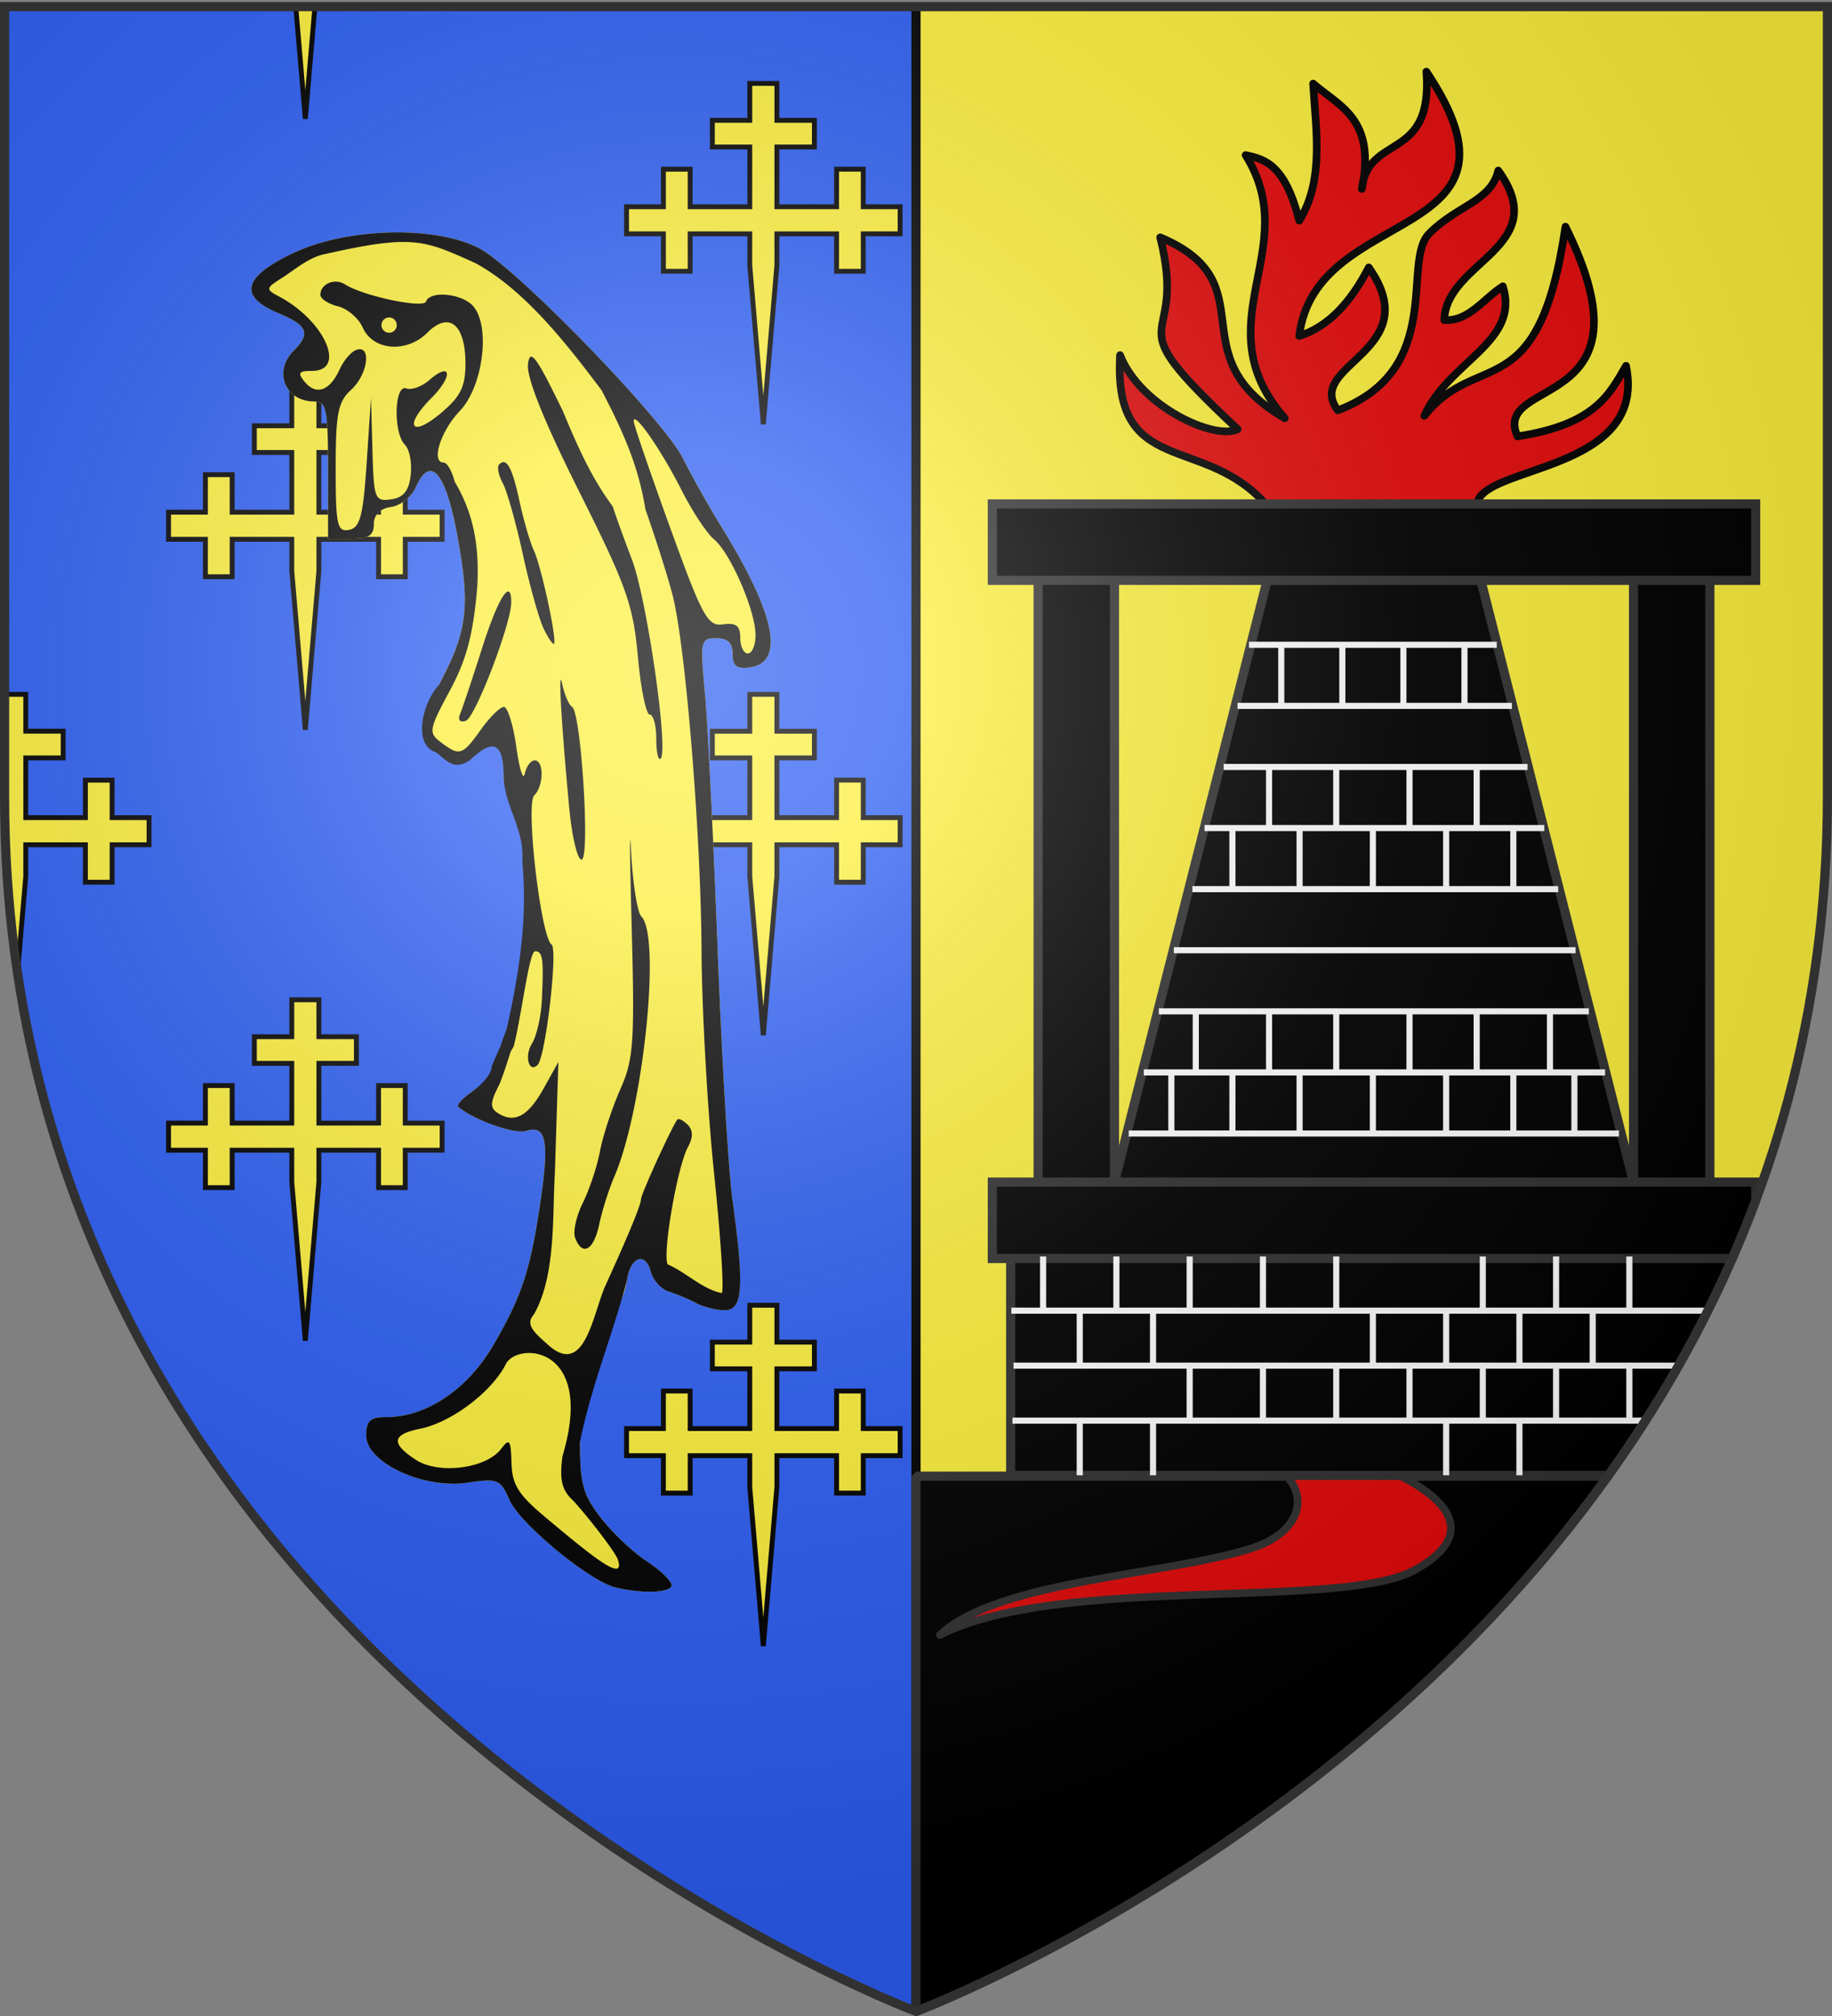
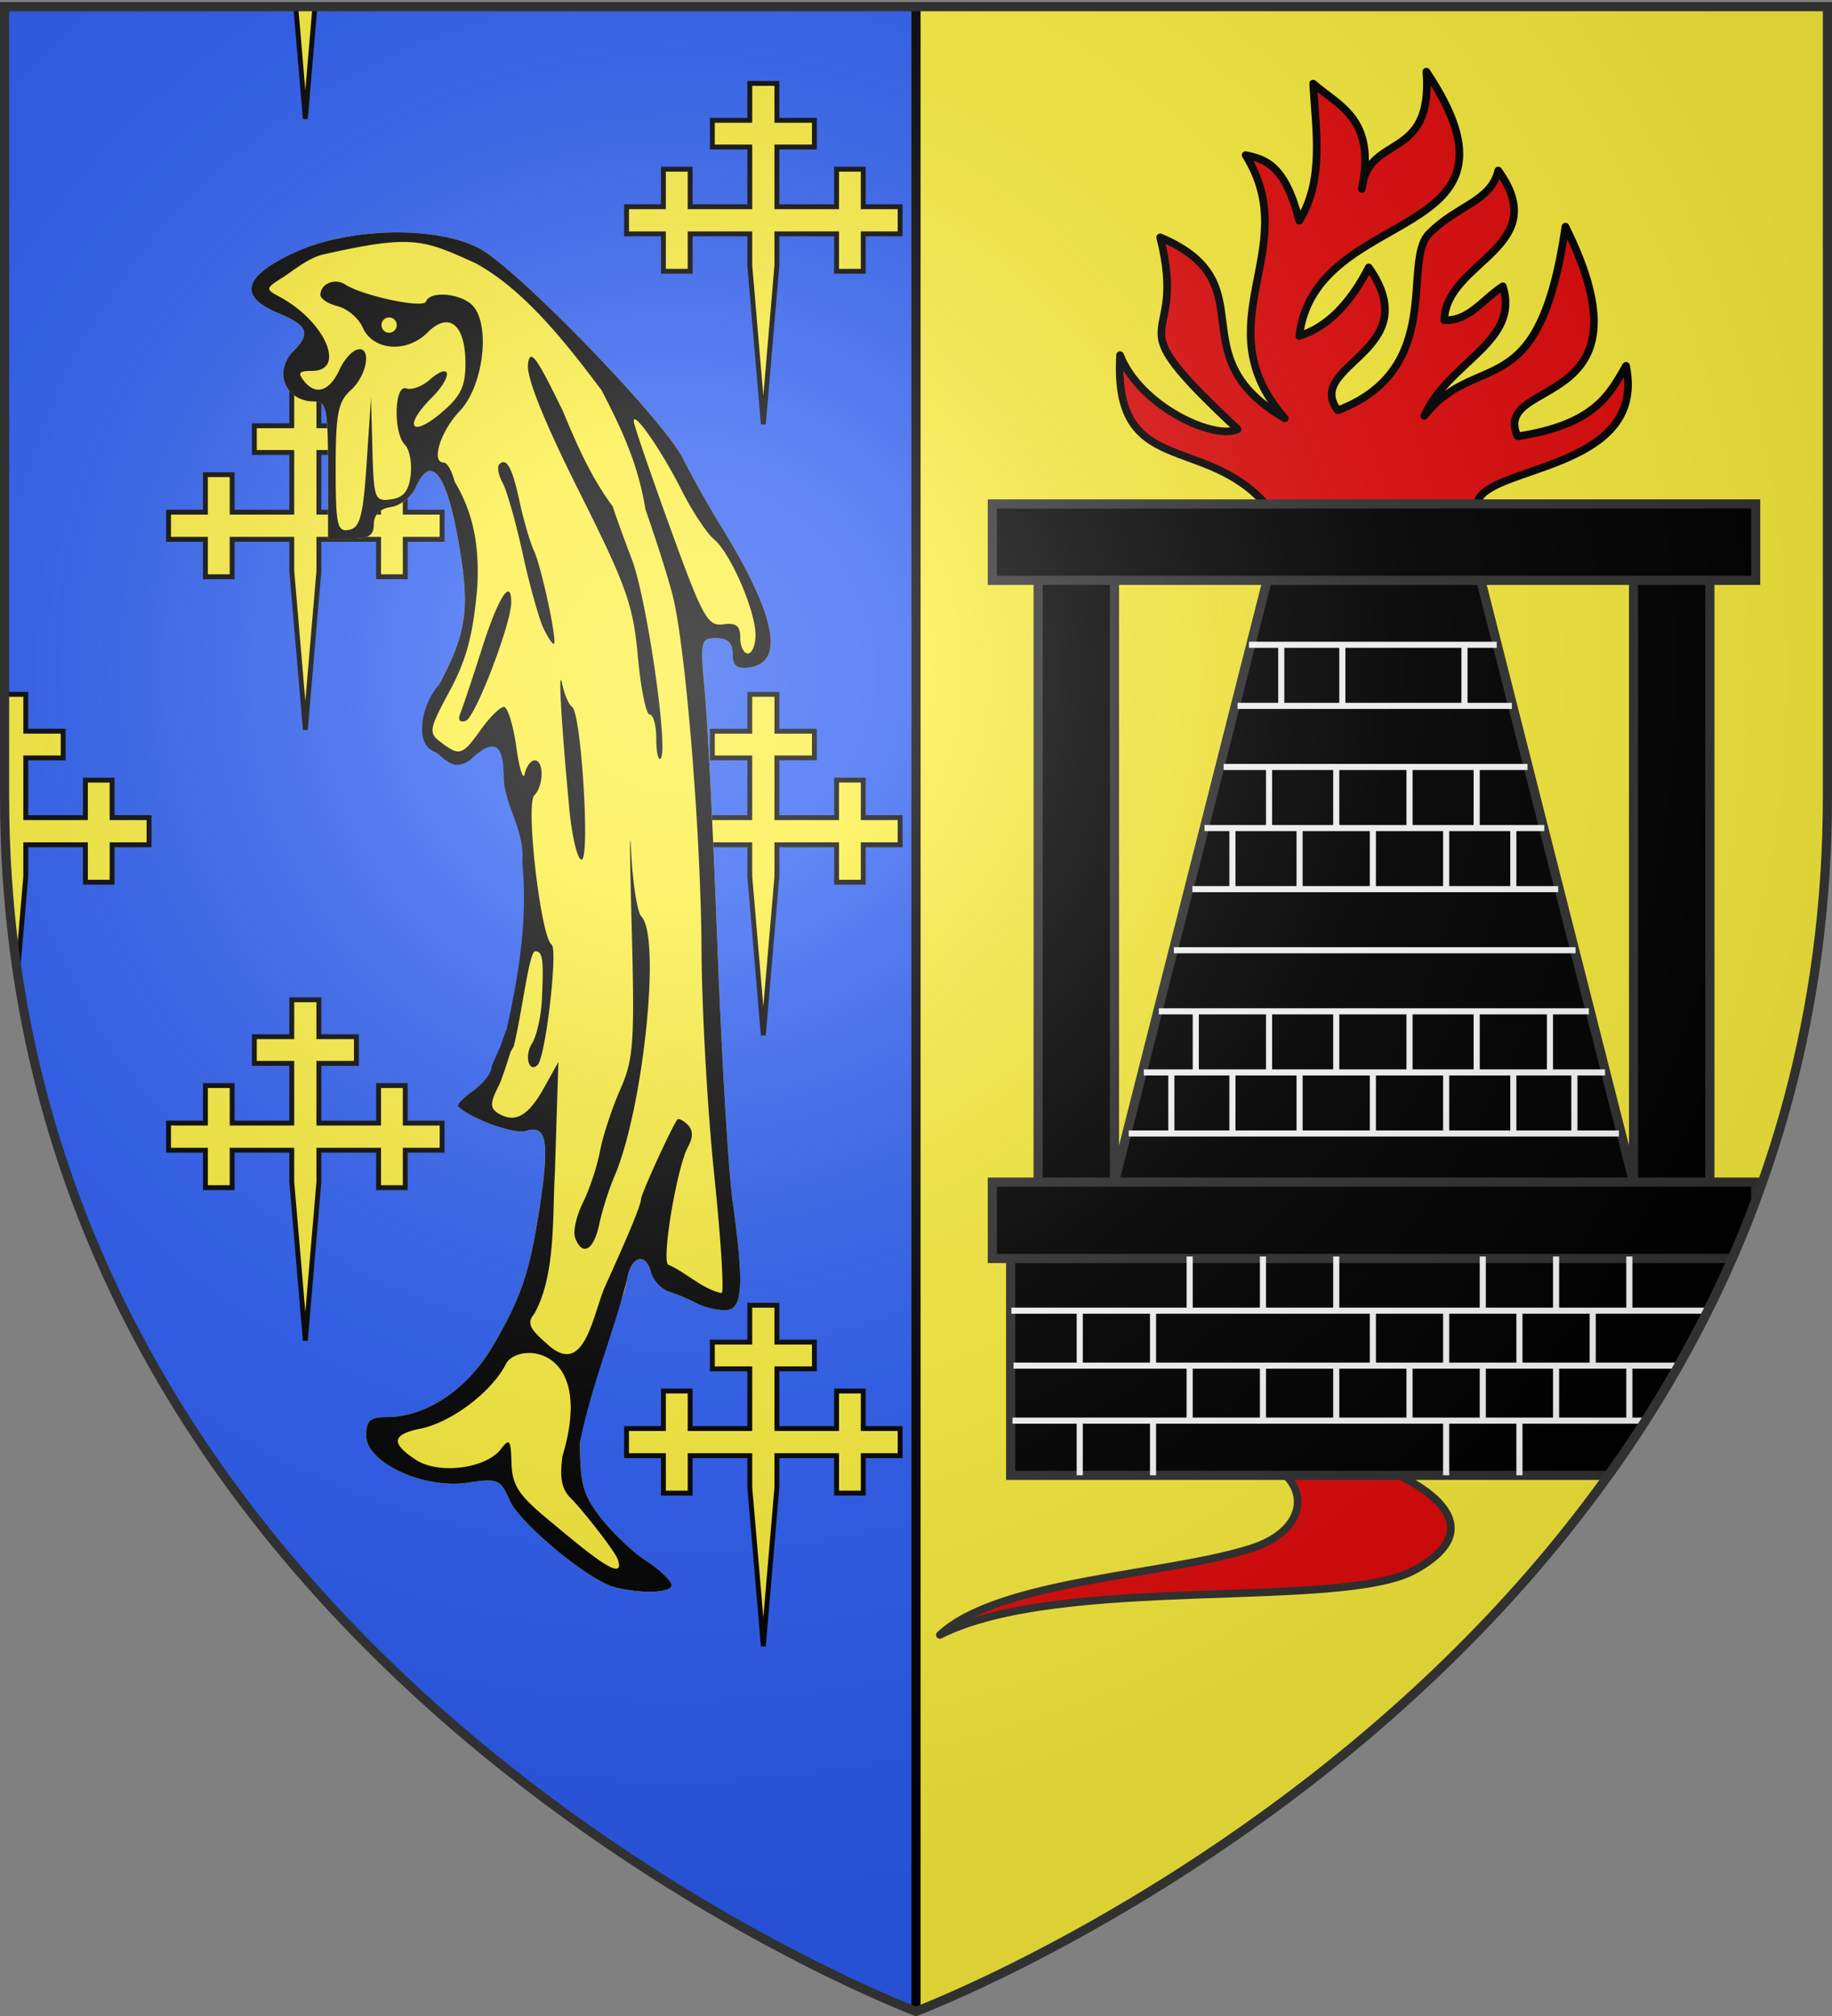
<svg xmlns="http://www.w3.org/2000/svg" xmlns:xlink="http://www.w3.org/1999/xlink" width="600" height="660" version="1.0">
  <rect width="100%" height="100%" fill="#808080" stroke="none" />
  <desc>Flag of Canton of Valais (Wallis)</desc>
  <defs>
    <radialGradient xlink:href="#a" id="c" cx="221.445" cy="226.331" r="300" fx="221.445" fy="226.331" gradientTransform="matrix(1.353 0 0 1.349 -77.63 -85.747)" gradientUnits="userSpaceOnUse" />
    <linearGradient id="a">
      <stop offset="0" style="stop-color:white;stop-opacity:.314" />
      <stop offset=".19" style="stop-color:white;stop-opacity:.251" />
      <stop offset=".6" style="stop-color:#6b6b6b;stop-opacity:.125" />
      <stop offset="1" style="stop-color:black;stop-opacity:.125" />
    </linearGradient>
  </defs>
  <g style="display:inline">
    <path d="M1.5 2.188v258.53C1.5 546.17 300 658.5 300 658.5V2.188z" style="fill:#2b5df2;fill-opacity:1;fill-rule:evenodd;stroke:none" />
    <path d="M300 2.188V658.5s298.5-112.33 298.5-397.781V2.188z" style="fill:#fcef3c;fill-opacity:1;fill-rule:evenodd;stroke:none" />
    <path d="M298.5 1.5h3v657h-3z" style="fill:#000;fill-opacity:1;stroke:none" />
    <path d="M8.438 227.312v12.063h12.25v8.75H8.438v19.562h19.53v-12.281h8.75v12.281h12.094v8.875H36.72v12.25h-8.75v-12.25H8.438v10.344L5.75 318.5c-2.756-18.42-4.25-37.664-4.25-57.782v-33.406z" style="fill:#fcef3c;fill-opacity:1;stroke:#000;stroke-width:1.6;stroke-miterlimit:4;stroke-opacity:1;stroke-dasharray:none;display:inline" />
    <path id="b" d="M245.559 27.314v12.075h-12.26v8.739h12.26v19.545h-19.525v-12.28h-8.76v12.28H205.2v8.882h12.075v12.259h8.76v-12.26h19.524v10.36l4.44 52 4.442-52v-10.36h19.545v12.26h8.739v-12.26H294.8v-8.881h-12.075v-12.28h-8.739v12.28h-19.545V48.128h12.28v-8.74h-12.28V27.315z" style="fill:#fcef3c;fill-opacity:1;stroke:#000;stroke-width:1.6;stroke-miterlimit:4;stroke-opacity:1;stroke-dasharray:none;display:inline" />
    <use xlink:href="#b" width="600" height="660" transform="translate(0 200)" />
    <use xlink:href="#b" width="600" height="660" transform="translate(-150 100)" />
    <use xlink:href="#b" width="600" height="660" transform="translate(0 400)" />
    <path d="M96.915 2.788 100 38.914l3.09-36.182z" style="fill:#fcef3c;fill-opacity:1;stroke:#000;stroke-width:1.6;stroke-miterlimit:4;stroke-opacity:1;stroke-dasharray:none;display:inline" />
    <use xlink:href="#b" width="600" height="660" transform="translate(-150 300)" />
-     <path d="M300 483.281V658.5s138.234-52.03 226.563-175.219z" style="fill:#000;fill-opacity:1;stroke:#313131;stroke-width:3;stroke-linejoin:bevel;stroke-miterlimit:4;stroke-opacity:1" />
  </g>
  <g style="display:inline">
    <path d="M1.343 519.619c-8.463-2.156-31.05-20.831-34.415-28.456-3.04-6.888-3.89-7.245-13.77-5.767-14.435 2.16-33.22-6.569-33.22-15.436 0-4.873 1.285-6.027 6.71-6.027 13.001 0 26.534-9.126 34.935-23.56 9.402-16.152 12.147-24.541 15.485-47.328 2.88-19.658 1.778-24.896-4.801-22.808-3.73 1.184-17.54-3.754-22.178-7.93-.605-.544 1.364-2.715 4.375-4.824 3.01-2.109 7.188-5.085 7.188-7.757 9.74-25.695 17.143-56.929 9.252-85.26-1.567-.523-5.966-5.169-5.966-10.325 0-12.179-2.113-13.944-8.975-7.498l-5.44 1.985-7.811-2.388-2.825-6.128 3.86-15.899c9.425-17.75 10.348-25.363 5.96-49.196-3.783-20.546-8.806-26.276-13.551-15.46-1.358 3.094-5 5.985-8.093 6.424-3.615.514-5.625 2.524-5.625 5.625 0 3.696-1.757 4.827-7.5 4.827h-7.5v-22.5c0-20-.5-22.5-4.5-22.5-9.546 0-13.538-9.82-6.75-16.608 5.669-5.669 4.603-8.29-5-12.304-13.193-5.512-11.628-11.864 4.845-19.657 17.643-8.346 46.523-9.093 60.88-1.573 12.237 6.41 60.478 56.156 66.806 68.892 2.733 5.5 8.46 15.67 12.729 22.602 17.565 28.529 20.663 44.056 9.115 45.696-4.279.608-5.625-.439-5.625-4.375 0-3.623-1.607-5.173-5.363-5.173-5.143 0-5.294.741-3.701 18.125.913 9.968 2.768 47.375 4.122 83.125s3.545 72.875 4.87 82.5c3.945 28.666 3.43 36.25-2.462 36.25-2.769 0-6.987-1.043-9.375-2.318s-6.417-2.968-8.954-3.763c-2.536-.794-5.21-3.735-5.943-6.534-1.746-6.677-6.709-4.89-7.809 2.81-.475 3.33-1.982 7.417-3.35 9.081-7.134 18.81-11.77 26.844-12.035 43.837 0 13.734 1.003 17.372 6.875 24.92 3.781 4.862 10.531 11.241 15 14.176s8.125 6.451 8.125 7.814c0 2.529-9.883 2.881-18.595.663" style="fill:#fcef3c" transform="translate(200)" />
    <path d="M1.343 519.619c-8.463-2.156-31.05-20.831-34.415-28.456-3.04-6.888-3.89-7.245-13.77-5.767-14.435 2.16-33.22-6.569-33.22-15.436 0-4.873 1.285-6.027 6.71-6.027 13.001 0 26.534-9.126 34.935-23.56 9.402-16.152 12.147-24.541 15.485-47.328 2.88-19.658 1.778-24.896-4.801-22.808-3.73 1.184-17.54-3.754-22.178-7.93-.605-.544 1.364-2.715 4.375-4.824 3.01-2.109 6.565-5.708 6.565-8.38 16.752-39.081 5.686-1.26 2.456 6.065-2.969 5.722-3.067 7.534-.497 9.192 5.46 3.526 9.925 1.167 15.002-7.927l4.885-8.75-1.146 36.142c-.844 14.166.385 33.704-6.813 46.383-2.365 2.851-1.542 4.77 4.145 9.661 12.169 11.525 14.925-8.734 18.968-18.436C5.9 404.178 9.938 394.396 9.938 392.579c0-1.588 9.702-22.883 11.837-25.98.41-.596 1.945.116 3.41 1.58 1.827 1.828 1.866 4.13.124 7.334-3.5 6.439-8.479 35.414-6.605 38.446 6.031 2.591 11.474 8.21 17.683 9.357.78-.78-.351-18.408-2.515-39.174s-4.018-53.776-4.12-73.357c-.195-37.507-5.164-98.714-9.384-115.602-1.374-5.5-5.408-18.264-8.964-28.365-2.315-14.094-6.95-24.795-14.398-39.081-10.849-14.391-24.92-32.766-41.38-41.63-16.91-7.633-20.47-9.391-49.122-2.939-5.156.904-10.52 5.527-13.826 7.605-5.733 3.605-5.79 3.896-1.25 6.311 14.999 7.976 22.196 24.349 10.704 24.349-4.336 0-4.76.658-2.317 3.6 3.754 4.525 8.255 2.905 11.426-4.112 1.346-2.978 3.853-5.863 5.572-6.41 5.014-1.597 3.62 8.198-1.875 13.172-4.246 3.842-5 7.7-5 25.57 0 18.695.489 20.953 4.375 20.213 3.619-.689 4.618-4.5 5.784-22.058l1.41-21.225.465 17.048c.441 16.138.766 17.007 6.09 16.25 4.097-.581 5.849-2.75 6.446-7.978.452-3.949-.392-8.393-1.875-9.875-3.891-3.892-3.519-19.91.43-18.48 1.719.623 5.1-.59 7.515-2.693 7.262-6.327 7.903-1.338.747 5.818-9.223 9.223-6.736 13.234 3.083 4.972 6.438-5.417 8.03-8.635 8.03-16.229 0-12.854-5.378-17.205-12.484-10.1-6.785 6.785-17.836 5.886-21.175-1.721-1.325-3.019-4.981-6.134-8.125-6.923-3.144-.79-5.716-2.472-5.716-3.74 0-3.634 4.693-5.591 8.125-3.389 5.852 3.757 25.607 7.926 26.458 5.584 1.358-3.738 12.04-2.614 15.568 1.638 5.62 6.77 3.045 26.293-4.507 34.188-6.304 6.592-9.519 16.88-5.274 16.88 1.119 0 2.74 2.812 3.603 6.25 6.381 10.705 8.095 21.545 7.406 34.375-1.347 15.734-3.49 23.826-9.036 34.126-6.797 12.622-6.987 13.715-2.931 16.795 6.136 4.66 7.101 4.361 13.088-4.046 2.937-4.125 6.35-7.5 7.584-7.5s3.069 5.906 4.077 13.125c1.008 7.218 2.254 11.156 2.77 8.75.514-2.407 1.978-4.375 3.252-4.375 3.077 0 2.972 8.344-.144 11.46-2.915 2.916 2.142 46.428 5.677 48.837 2.138 1.458-1.96 36.78-4.57 39.39-2.843 2.843-4.413-2.885-1.895-6.917 1.546-2.476 3.019-8.893 3.272-14.26.64-13.544.301-16.01-2.198-16.01-1.996 0-4.433 21.039-7.008 31.085-9.282 16.675-5.813 3-2.351-5.46 5.151-22.866 6.652-38.914 5.145-54.998.888-10.392-5.746-17.958-6.111-27.71 0-12.388-4.111-11.997-11-5.525-5.364 3.673-7.642.064-11.226-2.585-7.382-2.266-4.666-15.72 1.035-22.027 9.425-17.75 10.348-25.363 5.96-49.196-3.783-20.546-8.806-26.276-13.551-15.46-1.358 3.094-5 5.985-8.093 6.424-3.615.514-5.625 2.524-5.625 5.625 0 3.696-1.757 4.827-7.5 4.827h-7.5v-22.5c0-20-.5-22.5-4.5-22.5-9.546 0-13.538-9.82-6.75-16.608 5.669-5.669 4.603-8.29-5-12.304-13.193-5.512-11.628-11.864 4.845-19.657 17.643-8.346 46.523-9.093 60.88-1.573 12.237 6.41 60.478 56.156 66.806 68.892 2.733 5.5 8.46 15.67 12.729 22.602 17.565 28.529 20.663 44.056 9.115 45.696-4.279.608-5.625-.439-5.625-4.375 0-3.623-1.607-5.173-5.363-5.173-5.143 0-5.294.741-3.701 18.125.913 9.968 2.768 47.375 4.122 83.125s3.545 72.875 4.87 82.5c3.945 28.666 3.43 36.25-2.462 36.25-2.769 0-6.987-1.043-9.375-2.318s-6.417-2.968-8.953-3.763c-2.537-.794-5.212-3.735-5.944-6.534-1.746-6.677-6.709-4.89-7.809 2.81-4.597 17.674-11.751 34.85-15.385 52.918 0 13.734 1.003 17.372 6.875 24.92 3.781 4.862 10.531 11.241 15 14.176s8.125 6.451 8.125 7.814c0 2.529-9.883 2.881-18.595.663m1.086-8.838c-.951-3.094-12.622-17.517-15.078-19.863-3.381-3.228-4.142-6.685-3.131-14.224 11.054-36.818-15.354-37.484-18.657-29.899-4.527 8.687-16.842 18.227-27.048 20.755-10.176 1.91-10.827 4.793-2.338 10.355 7.47 4.895 23.01 2.917 27.932-3.555 2.757-3.625 3.201-3.028 3.409 4.583.196 7.18 2.259 10.431 11.5 18.125 12.937 10.77 25.891 21.794 23.41 13.723M47.438 207.89c0-7.97-8.195-26.847-13.604-31.336-2.357-1.956-7.163-9.253-10.679-16.214-6.594-13.057-15.81-26.274-15.597-22.37.067 1.217 5.42 16.838 11.898 34.713 10.665 29.43 12.306 32.426 17.38 31.717 4.245-.592 5.602.467 5.602 4.375 0 2.837 1.125 5.158 2.5 5.158s2.5-2.72 2.5-6.043m-117.5-101.457c0-1.375-1.125-2.5-2.5-2.5a2.507 2.507 0 0 0-2.5 2.5c0 1.375 1.125 2.5 2.5 2.5s2.5-1.125 2.5-2.5m58.44 298.845c-.77-2.01.36-7.186 2.513-11.501 2.153-4.316 4.678-11.915 5.61-16.886.933-4.972 3.905-14.032 6.604-20.135 4.427-10.007 4.796-15.292 3.764-53.835-.63-23.506-.706-34.305-.171-23.997s2.045 19.814 3.356 21.125c6.517 6.517.628 63.143-8.855 85.134-1.778 4.125-4.004 11.156-4.946 15.625-1.8 8.54-5.505 10.644-7.874 4.47m-1.946-140.72c-2.6-27.64-3.718-47.308-2.309-40.625.726 3.437 2.186 6.812 3.246 7.5 2.994 1.942 5.968 50 3.093 50-1.343 0-3.156-7.594-4.03-16.875m28.506-22.709c0-4.354-.97-7.916-2.155-7.916-1.186 0-2.932-8.57-3.881-19.045-1.53-16.883-3.714-23.013-19.237-54-11.43-22.815-17.245-37.256-16.744-41.58.632-5.464 2.63-2.8 11.392 15.198 4.711 11.29 9.265 21.762 16.372 31.302.732 2.406 3.547 10.194 6.256 17.306 4.93 12.947 12.093 62.556 9.418 65.23-.782.782-1.421-2.14-1.421-6.495m-64.203-8.229c.782-1.89 4.016-11.583 7.187-21.54 5.254-16.495 9.516-23.161 9.516-14.884 0 6.998-11.793 37.75-14.87 38.776-1.986.663-2.7-.254-1.833-2.352m27.315-27.816c-1.5-3.092-4.569-14.059-6.819-24.371-2.25-10.313-5.226-20.829-6.615-23.369-1.388-2.54-1.884-5.259-1.101-6.042 2.399-2.399 4.264 1.043 6.69 12.34 1.277 5.952 3.362 13.07 4.632 15.82 2.475 5.359 7.68 29.504 6.595 30.59-.36.36-1.881-1.877-3.382-4.968" style="fill:#000;fill-opacity:1" transform="translate(200)" />
  </g>
  <path d="M418.734 481c10.408 7.404 8.07 20.39-8.7 25.83-27.564 8.939-82.944 10.377-102.214 28.42 39.313-19.904 131.26-8.009 155.395-21.186 24.206-13.215 6.816-26.307-9.512-33.064z" style="fill:#e20909;fill-opacity:1;stroke:#313131;stroke-width:2.5;stroke-linejoin:round;stroke-miterlimit:4;stroke-opacity:1;stroke-dasharray:none;display:inline" />
  <path d="M414.738 165.304c-20.36-23.427-50.244-8.733-47.906-49.044 6.581 16.846 30.975 27.96 38.52 24.262-42.397-39.624-15.777-24.413-25.374-62.826 35.62 15.024 5.218 38.621 40.81 59.251-27.31-31.27 6.491-55.35-12.844-86.162 6.543 1.313 12.997 3.39 17.568 21.472 8.196-13.208 5.484-29.287 4.555-44.897 8.477 7.429 20.75 11.487 15.941 34.486 2.003-18.394 23.431-8.575 21.147-38.39 38.16 56.962-36.38 42.687-41.643 86.54 9.447-2.975 16.846-10.924 22.774-22.448 19.378 27.571-21.455 31.775-10.138 46.79 35.29-13.402 20.795-48.46 29.867-57.802 8.98-9.246 20.303-10.51 22.682-20.702 18.182 25.198-17.149 29.605-17.686 48.957 8.076.507 12.904-7.108 19.195-11.062 5.68 18.32-17.626 24.406-25.728 42.398 17.635-22.162 37.458-2.237 46.225-61.918 30.563 61.576-24.487 48.67-15.708 68.646 25.541-3.85 30.22-13.956 35.553-23.099 7.21 34.973-47.154 32.43-48.763 45.223z" style="fill:#e20909;fill-opacity:1;stroke:#000;stroke-width:2.5;stroke-linejoin:round;stroke-miterlimit:4;stroke-opacity:1;stroke-dasharray:none;display:inline" />
  <path d="M325 387v25h242.313A371 371 0 0 0 575 393.031V387zM331 412v71h195.75c15.374-21.478 29.22-45.1 40.563-71H331zM365 386.987h170l-50-197h-70zM535 386.987v-206h25v206zM340 386.987v-206h25v206z" style="fill:#000;fill-opacity:1;stroke:#313131;stroke-width:3;stroke-miterlimit:4;stroke-opacity:1;stroke-dasharray:none" />
  <path d="M325 164.987h250v25H325z" style="fill:#000;fill-opacity:1;stroke:#313131;stroke-width:3;stroke-miterlimit:4;stroke-opacity:1;stroke-dasharray:none" />
  <rect width="81.151" height="2" x="409.054" y="210.092" ry="0" style="fill:#fff;fill-opacity:1;stroke:none" />
  <rect width="89.862" height="2" x="405.302" y="230.092" ry="0" style="fill:#fff;fill-opacity:1;stroke:none" />
  <rect width="99.529" height="2" x="400.753" y="250.092" ry="0" style="fill:#fff;fill-opacity:1;stroke:none" />
  <rect width="111.28" height="2" x="394.498" y="270.091" ry="0" style="fill:#fff;fill-opacity:1;stroke:none" />
  <rect width="119.809" height="2" x="390.518" y="290.091" ry="0" style="fill:#fff;fill-opacity:1;stroke:none" />
  <rect width="131.561" height="2" x="384.453" y="310.091" ry="0" style="fill:#fff;fill-opacity:1;stroke:none" />
  <rect width="140.848" height="2" x="379.525" y="330.091" ry="0" style="fill:#fff;fill-opacity:1;stroke:none" />
  <rect width="151.083" height="2" x="374.597" y="350.091" ry="0" style="fill:#fff;fill-opacity:1;stroke:none" />
  <rect width="160.56" height="2" x="369.669" y="370.091" ry="0" style="fill:#fff;fill-opacity:1;stroke:none" />
  <rect width="227.677" height="2" x="331.24" y="428.091" ry="0" style="fill:#fff;fill-opacity:1;stroke:none" />
  <rect width="217.193" height="2" x="331.939" y="446.091" ry="0" style="fill:#fff;fill-opacity:1;stroke:none" />
  <rect width="206.534" height="2" x="331.589" y="464.091" ry="0" style="fill:#fff;fill-opacity:1;stroke:none" />
  <rect width="19.625" height="2" x="-230.981" y="438.63" ry="0" style="fill:#fff;fill-opacity:1;stroke:none" transform="rotate(-90)" />
-   <rect width="19.625" height="2" x="-230.981" y="458.63" ry="0" style="fill:#fff;fill-opacity:1;stroke:none" transform="rotate(-90)" />
  <rect width="19.625" height="2" x="-230.981" y="418.63" ry="0" style="fill:#fff;fill-opacity:1;stroke:none" transform="rotate(-90)" />
  <rect width="19.625" height="2" x="-230.981" y="478.63" ry="0" style="fill:#fff;fill-opacity:1;stroke:none" transform="rotate(-90)" />
  <rect width="19.625" height="2" x="-270.981" y="436.63" ry="0" style="fill:#fff;fill-opacity:1;stroke:none" transform="rotate(-90)" />
  <rect width="19.625" height="2" x="-270.981" y="460.63" ry="0" style="fill:#fff;fill-opacity:1;stroke:none" transform="rotate(-90)" />
  <rect width="19.625" height="2" x="-270.981" y="414.63" ry="0" style="fill:#fff;fill-opacity:1;stroke:none" transform="rotate(-90)" />
  <rect width="19.625" height="2" x="-270.981" y="482.63" ry="0" style="fill:#fff;fill-opacity:1;stroke:none" transform="rotate(-90)" />
  <rect width="19.625" height="2" x="-290.981" y="424.63" ry="0" style="fill:#fff;fill-opacity:1;stroke:none" transform="rotate(-90)" />
  <rect width="19.625" height="2" x="-290.981" y="448.63" ry="0" style="fill:#fff;fill-opacity:1;stroke:none" transform="rotate(-90)" />
  <rect width="19.625" height="2" x="-290.981" y="402.63" ry="0" style="fill:#fff;fill-opacity:1;stroke:none" transform="rotate(-90)" />
  <rect width="19.625" height="2" x="-290.981" y="472.63" ry="0" style="fill:#fff;fill-opacity:1;stroke:none" transform="rotate(-90)" />
  <rect width="19.625" height="2" x="-290.981" y="494.63" ry="0" style="fill:#fff;fill-opacity:1;stroke:none" transform="rotate(-90)" />
  <rect width="19.625" height="2" x="-350.981" y="436.63" ry="0" style="fill:#fff;fill-opacity:1;stroke:none" transform="rotate(-90)" />
  <rect width="19.625" height="2" x="-350.981" y="460.63" ry="0" style="fill:#fff;fill-opacity:1;stroke:none" transform="rotate(-90)" />
  <rect width="19.625" height="2" x="-350.981" y="414.63" ry="0" style="fill:#fff;fill-opacity:1;stroke:none" transform="rotate(-90)" />
  <rect width="19.625" height="2" x="-350.981" y="482.63" ry="0" style="fill:#fff;fill-opacity:1;stroke:none" transform="rotate(-90)" />
  <rect width="19.625" height="2" x="-370.981" y="424.63" ry="0" style="fill:#fff;fill-opacity:1;stroke:none" transform="rotate(-90)" />
  <rect width="19.625" height="2" x="-370.981" y="448.63" ry="0" style="fill:#fff;fill-opacity:1;stroke:none" transform="rotate(-90)" />
  <rect width="19.625" height="2" x="-370.981" y="402.63" ry="0" style="fill:#fff;fill-opacity:1;stroke:none" transform="rotate(-90)" />
  <rect width="19.625" height="2" x="-370.981" y="472.63" ry="0" style="fill:#fff;fill-opacity:1;stroke:none" transform="rotate(-90)" />
  <rect width="19.625" height="2" x="-370.981" y="494.63" ry="0" style="fill:#fff;fill-opacity:1;stroke:none" transform="rotate(-90)" />
  <rect width="19.625" height="2" x="-350.981" y="506.63" ry="0" style="fill:#fff;fill-opacity:1;stroke:none" transform="rotate(-90)" />
  <rect width="19.625" height="2" x="-350.981" y="390.63" ry="0" style="fill:#fff;fill-opacity:1;stroke:none" transform="rotate(-90)" />
  <rect width="19.625" height="2" x="-370.981" y="514.63" ry="0" style="fill:#fff;fill-opacity:1;stroke:none" transform="rotate(-90)" />
  <rect width="19.625" height="2" x="-370.981" y="382.63" ry="0" style="fill:#fff;fill-opacity:1;stroke:none" transform="rotate(-90)" />
  <rect width="17.629" height="2" x="-446.981" y="448.63" ry="0" style="fill:#fff;fill-opacity:1;stroke:none" transform="rotate(-90)" />
  <rect width="17.629" height="2" x="-446.981" y="472.63" ry="0" style="fill:#fff;fill-opacity:1;stroke:none" transform="rotate(-90)" />
  <rect width="17.629" height="2" x="-446.981" y="496.63" ry="0" style="fill:#fff;fill-opacity:1;stroke:none" transform="rotate(-90)" />
  <rect width="17.629" height="2" x="-446.981" y="520.63" ry="0" style="fill:#fff;fill-opacity:1;stroke:none" transform="rotate(-90)" />
  <rect width="17.629" height="2" x="-446.981" y="352.63" ry="0" style="fill:#fff;fill-opacity:1;stroke:none" transform="rotate(-90)" />
  <rect width="17.629" height="2" x="-446.981" y="376.63" ry="0" style="fill:#fff;fill-opacity:1;stroke:none" transform="rotate(-90)" />
  <rect width="17.629" height="2" x="-464.981" y="484.63" ry="0" style="fill:#fff;fill-opacity:1;stroke:none" transform="rotate(-90)" />
  <rect width="17.629" height="2" x="-464.981" y="508.63" ry="0" style="fill:#fff;fill-opacity:1;stroke:none" transform="rotate(-90)" />
  <rect width="17.629" height="2" x="-464.981" y="532.63" ry="0" style="fill:#fff;fill-opacity:1;stroke:none" transform="rotate(-90)" />
  <rect width="17.629" height="2" x="-464.981" y="388.63" ry="0" style="fill:#fff;fill-opacity:1;stroke:none" transform="rotate(-90)" />
  <rect width="17.629" height="2" x="-464.981" y="412.63" ry="0" style="fill:#fff;fill-opacity:1;stroke:none" transform="rotate(-90)" />
  <rect width="17.629" height="2" x="-464.981" y="436.63" ry="0" style="fill:#fff;fill-opacity:1;stroke:none" transform="rotate(-90)" />
  <rect width="17.629" height="2" x="-428.981" y="388.63" ry="0" style="fill:#fff;fill-opacity:1;stroke:none" transform="rotate(-90)" />
  <rect width="17.629" height="2" x="-428.981" y="412.63" ry="0" style="fill:#fff;fill-opacity:1;stroke:none" transform="rotate(-90)" />
  <rect width="17.629" height="2" x="-428.981" y="436.63" ry="0" style="fill:#fff;fill-opacity:1;stroke:none" transform="rotate(-90)" />
-   <rect width="17.629" height="2" x="-428.981" y="340.63" ry="0" style="fill:#fff;fill-opacity:1;stroke:none" transform="rotate(-90)" />
-   <rect width="17.629" height="2" x="-428.981" y="364.63" ry="0" style="fill:#fff;fill-opacity:1;stroke:none" transform="rotate(-90)" />
  <rect width="17.629" height="2" x="-428.981" y="484.63" ry="0" style="fill:#fff;fill-opacity:1;stroke:none" transform="rotate(-90)" />
  <rect width="17.629" height="2" x="-428.981" y="508.63" ry="0" style="fill:#fff;fill-opacity:1;stroke:none" transform="rotate(-90)" />
  <rect width="17.629" height="2" x="-428.981" y="532.63" ry="0" style="fill:#fff;fill-opacity:1;stroke:none" transform="rotate(-90)" />
  <rect width="17.629" height="2" x="-464.981" y="460.63" ry="0" style="fill:#fff;fill-opacity:1;stroke:none" transform="rotate(-90)" />
  <rect width="17.629" height="2" x="-482.981" y="352.63" ry="0" style="fill:#fff;fill-opacity:1;stroke:none" transform="rotate(-90)" />
  <rect width="17.629" height="2" x="-482.981" y="376.63" ry="0" style="fill:#fff;fill-opacity:1;stroke:none" transform="rotate(-90)" />
  <rect width="17.629" height="2" x="-482.981" y="496.63" ry="0" style="fill:#fff;fill-opacity:1;stroke:none" transform="rotate(-90)" />
  <rect width="17.629" height="2" x="-482.981" y="472.63" ry="0" style="fill:#fff;fill-opacity:1;stroke:none" transform="rotate(-90)" />
  <path d="M300 658.5s298.5-112.32 298.5-397.772V2.176H1.5v258.552C1.5 546.18 300 658.5 300 658.5" style="opacity:1;fill:url(#c);fill-opacity:1;fill-rule:evenodd;stroke:none;stroke-width:1px;stroke-linecap:butt;stroke-linejoin:miter;stroke-opacity:1" />
  <path d="M300 658.5S1.5 546.18 1.5 260.728V2.176h597v258.552C598.5 546.18 300 658.5 300 658.5z" style="fill:none;stroke:#313131;stroke-width:3;stroke-linecap:butt;stroke-linejoin:miter;stroke-miterlimit:4;stroke-opacity:1;stroke-dasharray:none" />
</svg>